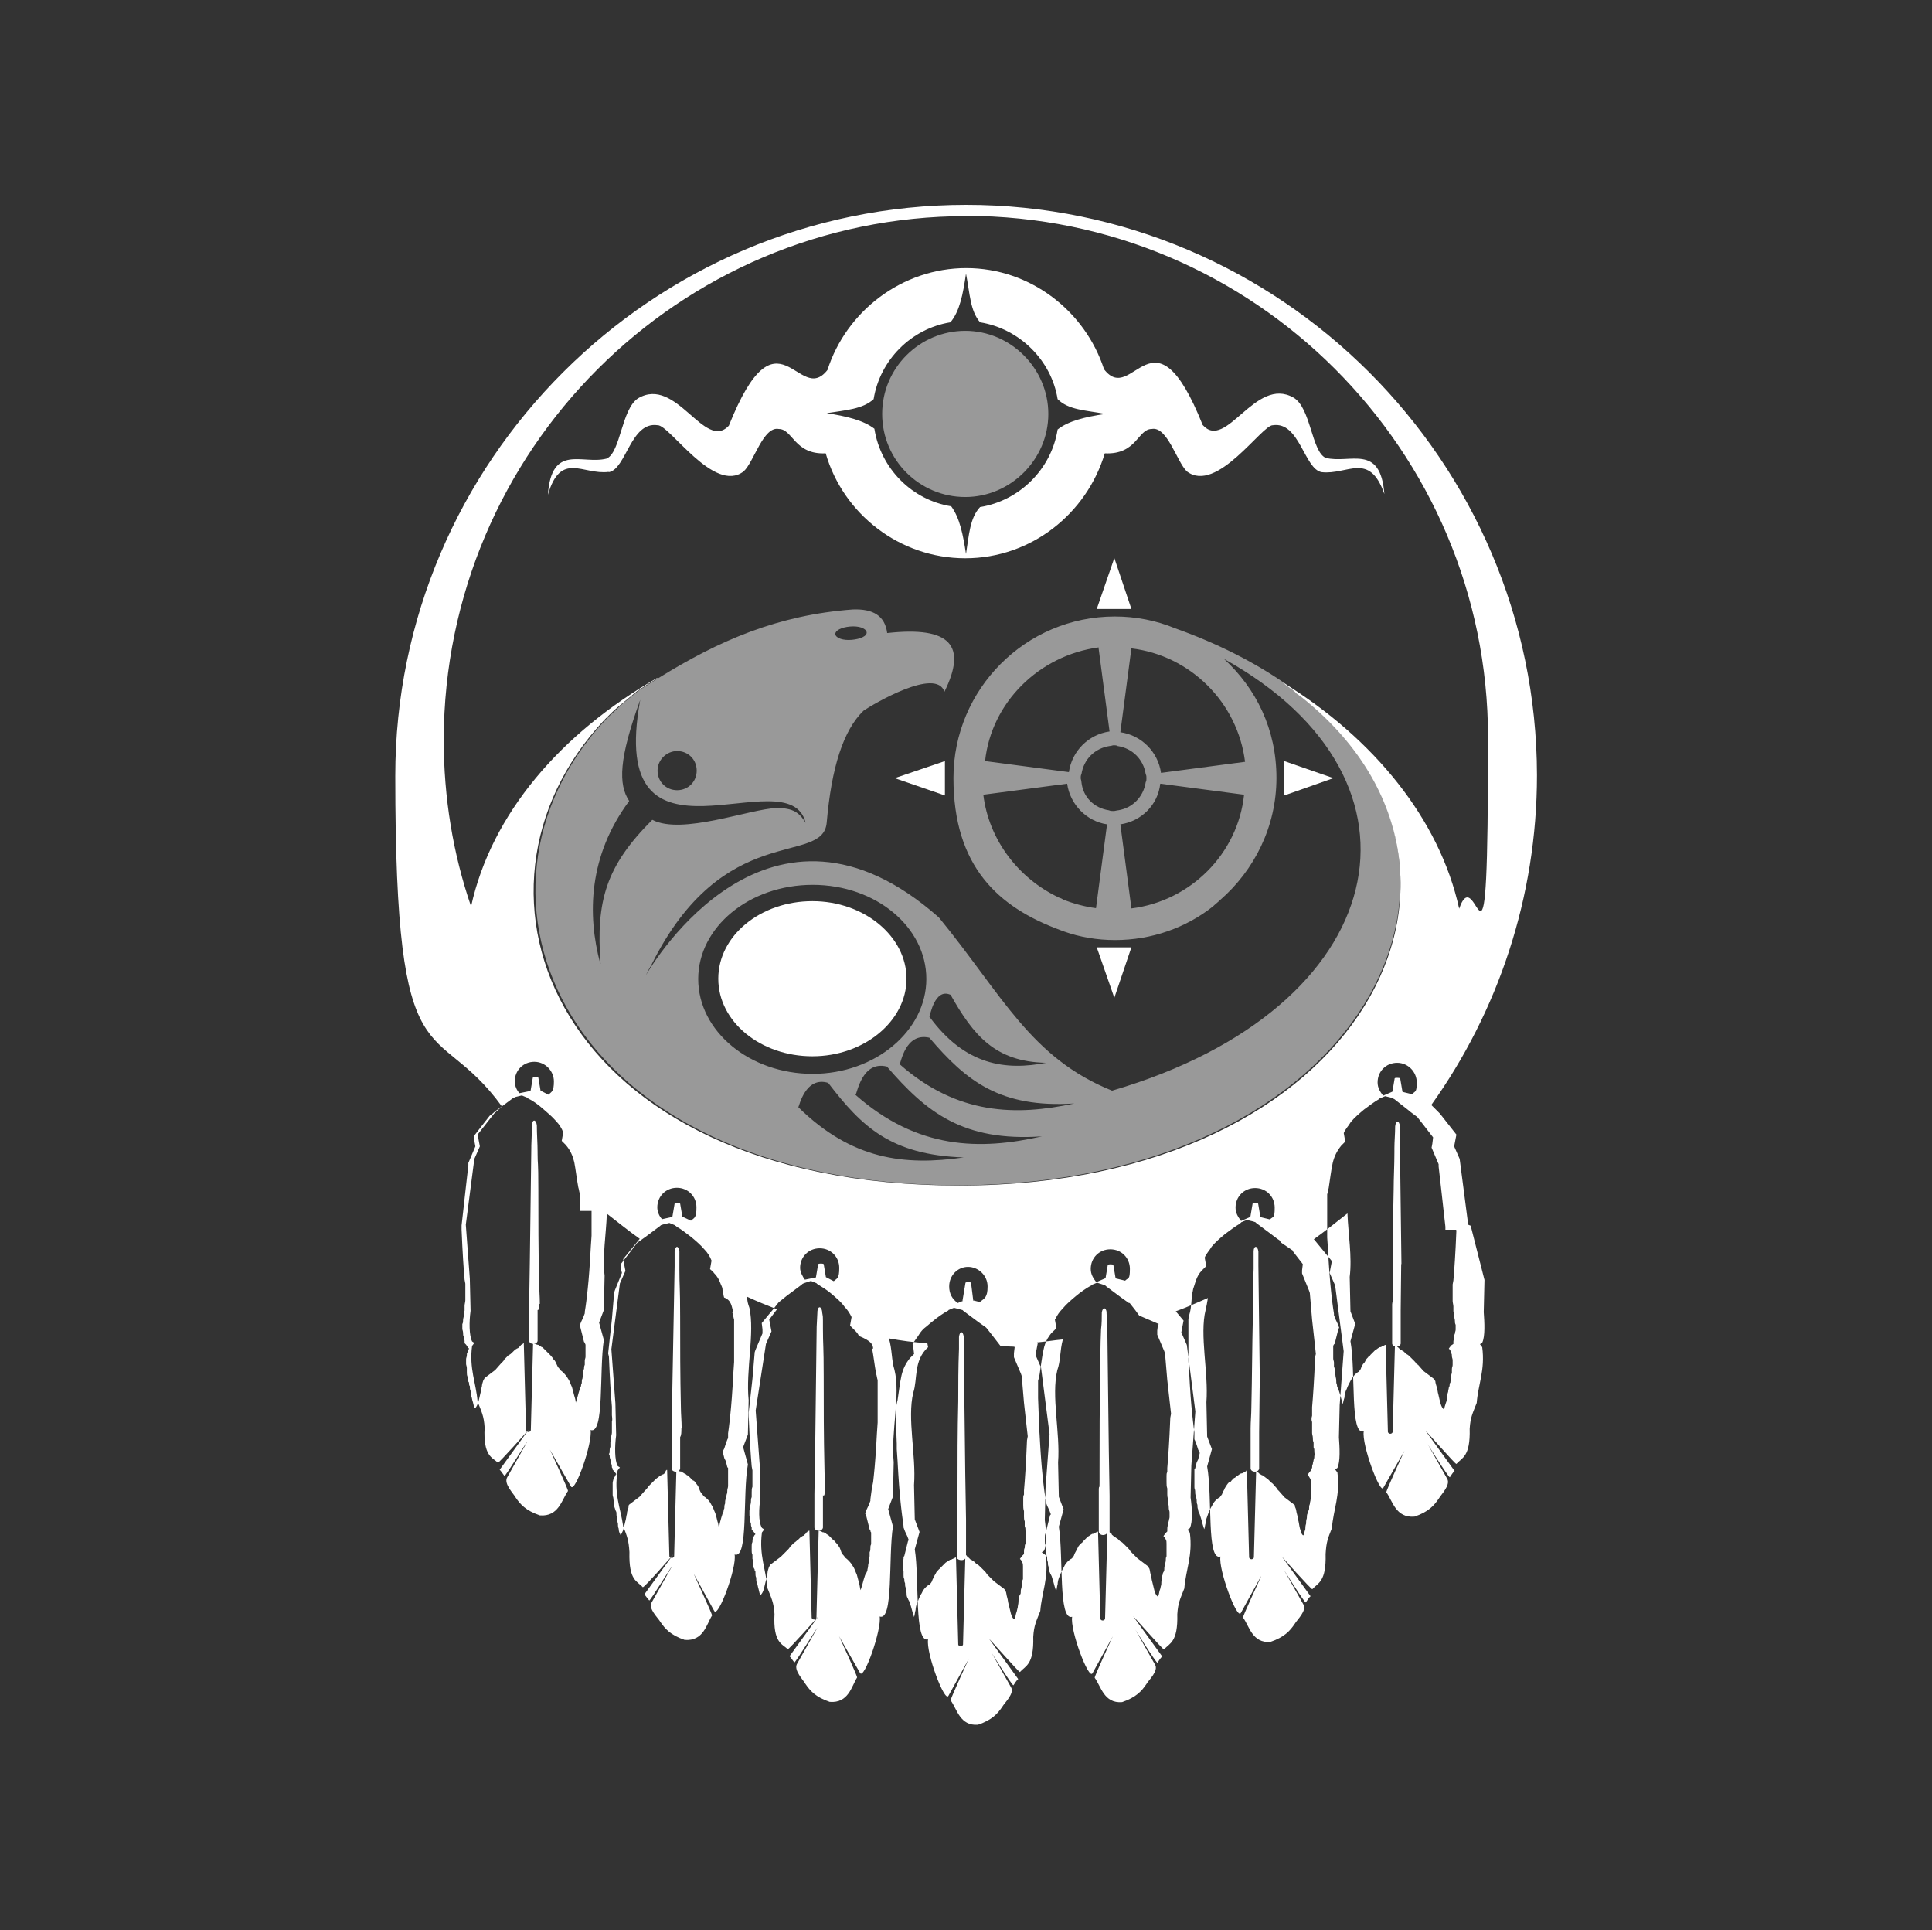
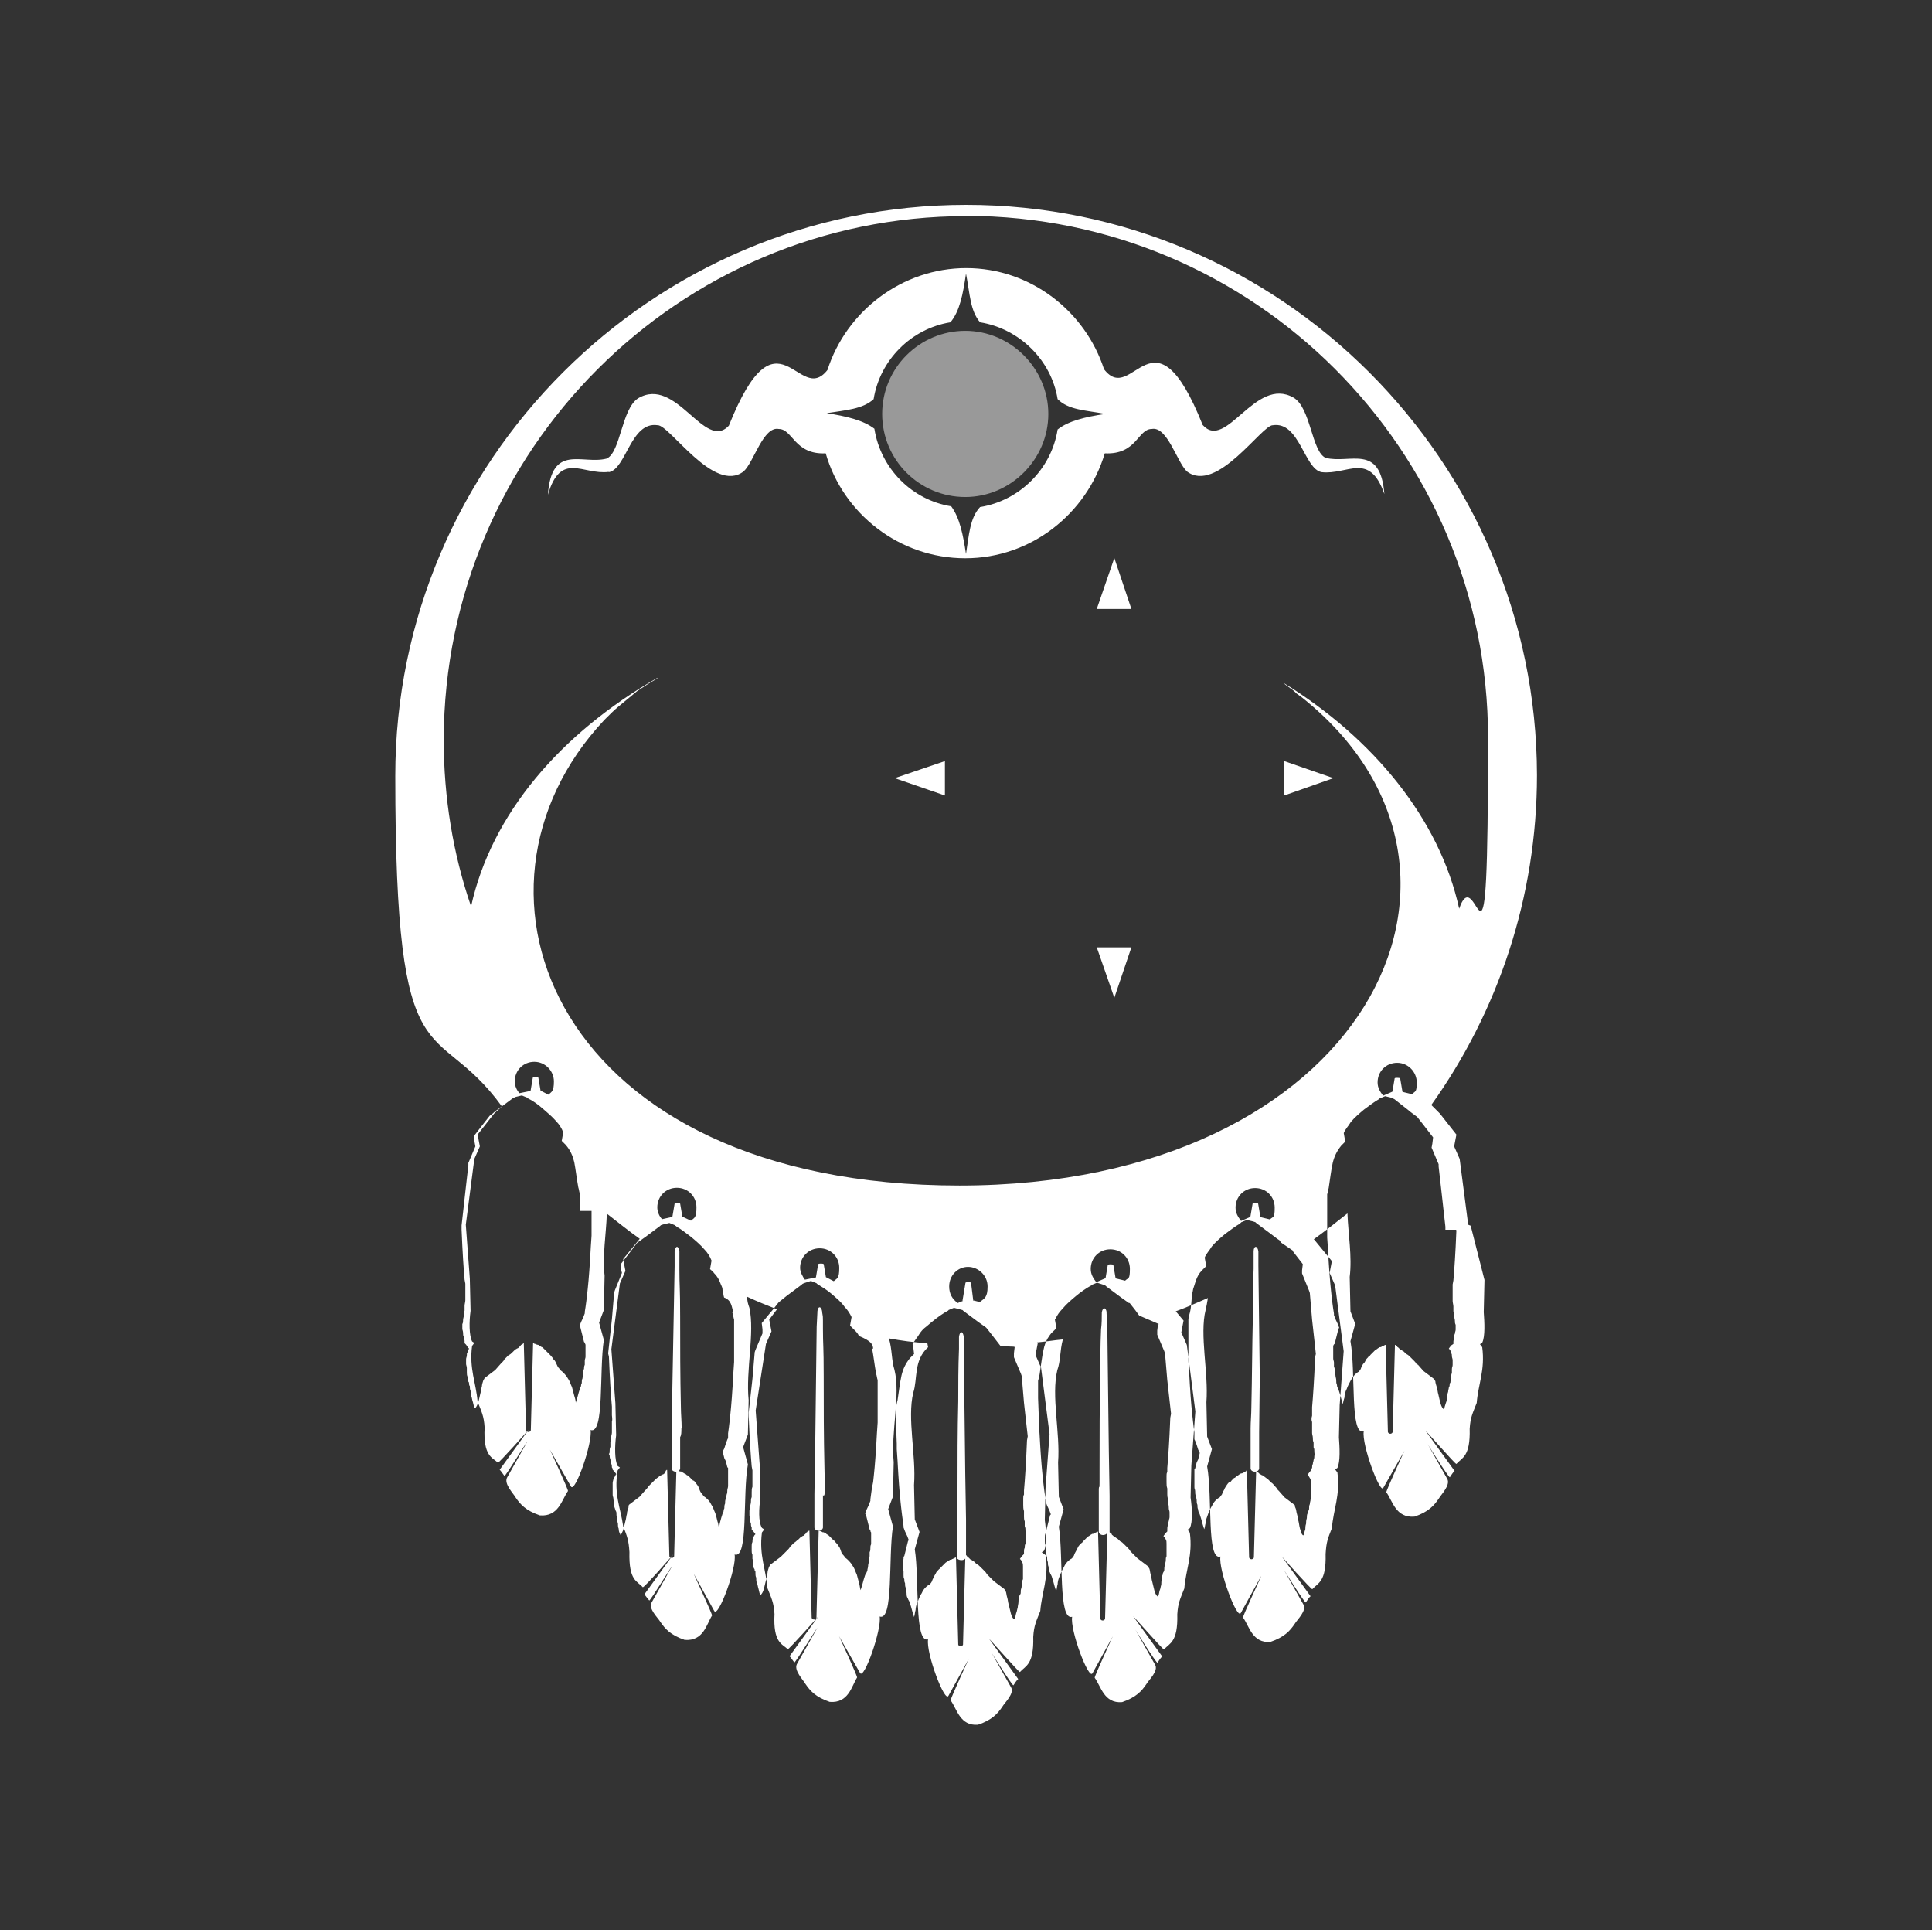
<svg xmlns="http://www.w3.org/2000/svg" id="Layer_1" version="1.1" viewBox="0 0 769.8 768.9">
  <rect x="0" y="0" width="769.8" height="768.9" fill="#333333" stroke="none" />
  <defs>
    <style>
      .st0 {
        isolation: isolate;
        opacity: .5;
      }

      .st1 {
        fill: #fff;
      }
    </style>
  </defs>
  <g class="st0">
    <path class="st1" d="M384.6,198c18.1,0,33.1-15,33.1-33.1s-15-33.1-33.1-33.1-33.1,14.7-33.1,33.1,14.9,33.1,33.1,33.1Z" />
-     <path class="st1" d="M518.5,277.3c-.6-.6-1.6-1.2-2.2-1.6-.9-.6-1.6-1.2-2.2-1.9-.9-.6-1.6-1.2-2.2-1.6-12.2-8.4-26.8-15.9-43.7-21.9-7.5-3.1-15.6-4.7-24-4.7-35.6,0-64.3,29-64.3,64.3s17.8,51.5,42.5,60.6c.6.3,1.2.3,1.6.6,6.2,2.2,13.1,3.4,20.3,3.4,14.7,0,28.4-5,39-13.4.9-.9,1.9-1.6,2.8-2.5,13.7-11.9,22.5-29.3,22.5-48.7s-8.1-35.6-20.9-47.4c87.4,48.4,67.4,139.2-44.6,172-32.5-13.1-43.7-38.1-69-69-67.4-59.6-113.9,18.1-116.8,23.1.3-.6.9-1.9,2.2-4.1,28.7-58.1,68.4-39.3,69.9-56.8,1.9-21.9,6.6-36.8,14.7-44.6,3.7-2.5,29-17.5,32.2-7.5,9.1-18.4,2.5-26.2-22.8-23.4-.9-6.9-5.6-9.7-13.7-9.4-29.7,2.2-53.1,12.2-77.7,27.5-2.5,1.6-5,3.1-7.5,4.7-3.7,3.1-5.9,4.7-7.5,6.2-1.9,1.9-3.4,3.1-5.6,5.3-64.3,68.4-19,185.7,141.1,185.7,161-.8,222.8-126.3,136-195.2h-.1ZM456.8,310c0,.6,0,1.2-.3,1.6-.9,5.9-5.3,10.3-10.9,11.2-.6,0-1.2.3-1.9.3s-1.2,0-1.9-.3c-5.9-.9-10.3-5.3-10.9-11.2,0-.6-.3-1.2-.3-1.6s0-1.2.3-1.6c.9-5.9,5.3-10.3,11.2-11.2.6,0,1.2-.3,1.6-.3.6,0,1.2,0,1.6.3,5.9.9,10.3,5.3,11.2,11.2.3.6.3.9.3,1.6ZM437.7,258l4.4,33.4c-8.4,1.2-15,7.8-16.2,16.2l-33.4-4.4c2.5-23.4,21.5-42.1,45.3-45.3h0ZM421.8,357.5c-15.9-7.5-27.8-22.8-30-40.9l33.4-4.4c1.2,8.4,7.8,15,15.9,16.2l-4.4,33.4c-4.7-.6-9.1-1.9-13.1-3.4-.3-.3-.9-.6-1.9-.9h0ZM450.8,361.8l-4.4-33.4c8.4-1.2,15-7.8,15.9-16.2l33.4,4.4c-2.5,23.7-21.5,42.4-44.9,45.3h0ZM496,303.5l-33.4,4.4c-1.2-8.4-7.8-15-16.2-16.2l4.4-33.4c23.4,2.8,42.4,21.5,45.3,45.3h0ZM338.7,249.6c3.4-.3,6.2.6,6.6,2.2.3,1.6-2.5,2.8-5.9,3.1s-6.2-.6-6.6-2.2c0-1.6,2.5-2.8,5.9-3.1ZM269.8,299.2c4.4,0,7.8,3.4,7.8,7.8s-3.4,7.8-7.8,7.8-7.8-3.4-7.8-7.8,3.7-7.8,7.8-7.8ZM239.2,384c-5.3-19.7-4.7-43.1,11.5-64.9-4.4-6.6-4.1-16.9,4.4-40.3-13.7,74.6,59.3,21.9,65.9,49-2.5-4.1-5-5.9-11.5-5.9-10.6.3-37.8,10.9-49.6,4.7-18.4,18.4-22.5,32.2-20.6,57.4h0ZM378.7,396.2c9.1,16.2,17.8,26.8,38.1,27.2-15.9,3.1-32.2,1.2-46.5-18.4.3-.3,2.1-11.5,8.4-8.7h0ZM278.2,390c0-20.6,20.3-37.5,45.6-37.5s45.3,16.9,45.3,37.5-20.3,37.8-45.3,37.8-45.6-16.9-45.6-37.8h0ZM318.1,441.1c.3-.3,2.8-12.5,11.9-9.7,13.4,17.5,25,28.7,54,29.7-23.7,3.4-44.6.9-65.9-20h0ZM340.9,436.1c.6-.3,2.5-13.7,12.5-11.2,15.6,18.1,30.3,30,61.8,27.8-24.7,5.6-49.6,5.3-74.3-16.5h0ZM358.4,424c.6-.3,2.2-12.8,11.9-10.6,14.7,17.2,28.1,28.1,57.8,26.2-23.1,5-46.6,4.7-69.6-15.6h0Z" />
  </g>
  <g>
    <path class="st1" d="M242.6,188.1c6.9-1.2,8.7-20.3,19.4-18.7,4.7-.3,22.5,27.5,34.3,18.4,4.1-3.7,7.8-18.1,14-16.9,5.6,0,6.2,10.3,18.7,9.7,6.9,24,29.3,41.8,55.6,41.8s48.4-17.8,55.6-41.8c12.8.6,13.1-9.7,18.7-9.7,6.2-1.2,10,13.1,14,16.9,11.9,9.1,30-18.7,34.3-18.4,10.6-1.6,12.5,17.5,19.4,18.7,10.3,1.2,19-8.4,25,8.7-1.6-20.3-13.7-11.9-23.4-14.4-5.6-2.5-5.9-20-12.8-24-15.3-8.7-26.8,21.5-36.2,10.9-19.7-49.3-27.8-7.2-39.3-22.2-7.5-23.1-29.3-40.3-54.9-40.3s-47.8,17.2-55.3,40.6c-11.5,14.7-19.7-26.8-39.3,22.2-9.7,10.3-20.9-20-36.2-10.9-6.6,4.4-6.9,21.5-12.5,24-9.7,2.5-21.9-6.2-23.4,14.4,5.2-17.5,13.9-7.8,24.2-9.1h0ZM348.1,159c2.5-15.6,15-28.1,30.6-30.6,3.7-4.4,5-11.2,6.2-19.4,1.6,8.1,1.6,14.7,5.6,19.4,15.6,2.5,28.4,15,30.9,30.6,4.4,4.4,11.2,4.4,19,5.9-8.1,1.2-14.7,2.8-19,6.2-2.5,15.9-15.3,28.4-30.9,30.9-4.1,4.4-4.4,11.2-5.6,18.7-1.2-7.8-2.5-14.4-5.9-19-15.6-2.5-28.1-15-30.6-30.9-4.4-3.4-11.2-5-19-6.2,7.5-1.2,14.4-1.6,18.7-5.6Z" />
    <polygon class="st1" points="511.7 303.2 511.7 316.9 531.3 310 511.7 303.2" />
    <polygon class="st1" points="437 242.6 450.8 242.6 444 222.3 437 242.6" />
    <polygon class="st1" points="376.5 316.9 376.5 303.2 356.5 310 376.5 316.9" />
    <polygon class="st1" points="444 397.5 450.8 377.4 437 377.4 444 397.5" />
-     <path class="st1" d="M323.7,359c-20.6,0-37.5,13.7-37.5,30.9s16.9,30.9,37.5,30.9,37.5-14,37.5-30.9-16.9-30.9-37.5-30.9h0Z" />
    <path class="st1" d="M328.8,593.8c0-3.1-.3-6.2-.3-9.1-.3-13.1-.3-24-.3-36.5s-.3-12.2-.3-18.7,0-4.4-.3-6.6v-.3c-.3-2.2-1.6-2.5-1.9-.3v.3l-.3,5.9-.6,49-.3,17.8v12.1h0v.6h0v.3h0v.3h0c.3,1.6,3.1,1.6,3.4,0h0v-12.9c.7.5.7-.7.7-2h0Z" />
    <path class="st1" d="M271.6,569.1c0-3.1-.3-5.9-.3-8.4-.3-13.1-.3-24-.3-36.2s-.3-11.9-.3-18.7v-7.2c-.3-2.5-1.6-2.5-1.9,0v5.9l-.9,48.4-.3,18.4v13h0v.8h0c.3,1.6,3.1,1.6,3.4,0h0v-2.4h0v-10.2c.5-.7.5-2,.5-3.5h0Z" />
    <path class="st1" d="M502,552.9l-.6-48.7v-5.6c-.3-2.5-1.9-2.5-1.9,0v6.9c-.3,6.9-.3,13.1-.3,19-.3,12.2-.3,23.1-.6,36.2,0,2.8-.3,5.6-.3,8.4v16h0c.3,1.6,3.1,1.6,3.4,0h0v-.8h0v-13.6l.2-17.8h0Z" />
-     <path class="st1" d="M215.1,519.5c0-3.1-.3-6.2-.3-9.1-.3-13.1-.3-24-.3-36.5s-.3-9.4-.3-14.4v-.6c0-3.4-.3-6.9-.3-10.6-.3-2.5-1.9-2.5-1.9,0l-.3,8.1v.6l-.6,46.2-.3,18.7v11.4h0v.3h0v.6h0c.3,1.6,3.1,1.6,3.4,0h0v-12.3c.7,0,.7-1.2.7-2.5h0Z" />
    <path class="st1" d="M585,487.9l-3.4-26.2-2.2-5,.9-4.7-6.6-8.4-3.4-3.4c26.5-37.1,42.1-82.7,42.1-131.4-.2-125.1-102.3-227.2-227.4-227.2s-227.5,102.1-227.5,227.5,15.6,94.6,42.5,131.7l-3.1,2.8-6.6,8.4.9,4.7-2.2,5-3.4,26.2,1.6,21.5.3,12.8c-.6,4.4-.6,9.7.6,12.2l.9.6-.9,1.2c-1.2,9.1,1.6,14.7,2.2,22.2,1.6,4.1,2.5,5.6,2.8,10.3-.6,11.5,3.1,11.9,5.3,14,.3.3,12.5-13.4,12.2-13.1l-11.5,15.9c.6.6,1.2,1.6,1.9,2.5.3.3,9.1-14,9.1-13.7l-8.1,14.4c-1.2,2.5,2.5,6.2,3.4,7.8,1.9,2.8,4.1,5.3,9.7,7.2,7.5.6,8.7-6.2,11.2-9.7.3-.3-7.5-17.2-7.2-16.5l8.4,14.7c1.6,2.8,8.7-17.5,7.8-22.5,5.6,1.9,3.4-23.7,5.3-35.9l-1.9-6.9,1.9-5,.3-13.7c-.9-7.8.6-16.5.9-24.7,4.4,3.4,8.7,6.9,13.1,10l-6.6,8.1.9,4.7-2.2,5-3.4,26.2,1.6,21.5.3,12.8c-.6,4.4-.6,10,.6,12.2l.9.6-.9,1.2c-1.6,9.4,1.2,15,2.2,22.2,1.6,4.1,2.2,5.6,2.5,10.3-.3,11.5,3.1,11.5,5.3,14,.3.6,12.5-13.4,12.2-13.1l-11.5,15.9c.3.6,1.2,1.6,1.9,2.5.3.3,9.1-14,9.1-13.7l-8.1,14.4c-1.6,2.5,2.5,6.2,3.4,7.8,1.9,2.8,4.1,5.3,9.7,7.2,7.5.6,8.7-6.2,10.9-9.7.3-.3-7.5-16.9-7.2-16.5l8.1,14.7c1.6,2.8,9.1-17.5,8.1-22.5,5.6,1.9,3.1-23.7,5.3-35.9l-1.9-6.9,1.9-5,.3-13.7c-1.2-11.9,2.5-26.8.3-36.8-.6-1.6-.9-2.8-.9-4.4,4.1,1.9,7.8,3.4,11.9,5l-3.1,4.1.9,4.7-2.2,5-4.1,26.5,1.6,21.5.3,13.1c-.6,4.4-.9,9.7.6,12.2l.9.6-.9,1.2c-1.2,9.1,1.6,14.7,2.2,22.2,1.6,4.1,2.5,5.6,2.8,10.3-.6,11.5,3.1,11.9,5.3,14,.3.3,12.5-13.4,12.2-13.1l-11.5,15.9c.6.6,1.2,1.6,1.9,2.5.3.3,9.1-14,9.1-13.7l-8.1,14.4c-1.2,2.5,2.5,6.2,3.4,7.8,1.9,2.8,4.1,5.3,9.7,7.2,7.5.6,8.7-6.2,10.9-9.7.3-.3-7.5-17.2-7.2-16.5l8.4,14.7c1.6,2.8,8.7-17.5,7.8-22.5,5.6,1.9,3.4-23.7,5.3-35.9l-1.9-6.9,1.9-5,.3-13.7c-1.2-11.9,2.8-26.8.3-36.8-1.2-3.7-.9-8.1-2.2-12.5,5,.9,10,1.6,15.3,1.9l.3,1.6c-5.9,5.3-4.1,12.8-5.9,18.1-2.5,10.3,1.2,25,.3,36.8l.3,13.7,1.9,5-1.9,6.9c1.9,11.9-.3,37.5,5.3,35.9-.9,5.3,6.6,25.3,8.1,22.5l8.1-14.7c.3-.6-7.5,16.2-7.2,16.5,2.5,3.4,3.7,10.3,10.9,9.7,5.6-1.9,7.8-4.4,9.7-7.2.9-1.6,5-5.3,3.4-7.8l-8.1-14.4c-.3-.3,8.7,14,9.1,13.7.6-.9,1.2-1.9,1.9-2.5l-11.5-15.9c-.3-.6,11.9,13.4,12.2,13.1,2.2-2.5,5.6-2.8,5.3-14,.3-4.7,1.2-6.2,2.8-10.3.6-7.5,3.4-13.1,2.2-22.2l-1.6-1.2.9-.6c1.2-2.5.9-8.1.3-12.2l.3-12.8,1.6-21.5-3.4-26.5-2.2-5,.9-4.7-.3-.3c3.4-.3,6.9-.9,10.3-1.2-1.2,4.4-.9,8.7-2.2,12.2-2.5,10.3,1.2,25,.3,36.8l.3,13.7,1.9,5-1.9,6.9c1.9,11.9-.3,37.5,5.3,35.9-.9,5.3,6.6,25.3,8.1,22.5l8.1-14.7c.3-.6-7.5,16.2-7.2,16.5,2.5,3.4,3.7,10.3,10.9,9.7,5.6-1.9,7.8-4.4,9.7-7.2.9-1.6,5-5.3,3.4-7.8l-8.1-14.4c-.3-.3,8.7,14,9.1,13.7.6-.9,1.2-1.9,1.9-2.5l-11.5-15.9c-.3-.6,11.9,13.4,12.2,13.1,2.2-2.5,5.6-2.8,5.3-14,.3-4.7,1.2-6.2,2.8-10.3.6-7.5,3.4-13.1,2.2-22.2l-.9-1.2.9-.6c1.2-2.5.9-8.1.3-12.2l.3-12.8,1.6-21.5-3.4-26.5-2.2-5,.9-4.7-3.1-3.7c4.4-1.6,8.4-3.4,12.8-5.3-.3,1.9-.6,3.4-.9,4.7-2.5,10,1.2,25,.3,36.8l.3,13.7,1.9,5-1.9,6.9c2.2,12.2-.3,37.8,5.3,35.9-.9,5,6.6,25.3,8.1,22.5l8.1-14.7c.3-.3-7.5,16.2-7.2,16.5,2.5,3.4,3.7,10.3,10.9,9.7,5.6-1.9,7.8-4.4,9.7-7.2.9-1.6,5-5.3,3.4-7.8l-8.1-14.4c-.3-.3,8.7,14,9.1,13.7.6-.9,1.2-1.9,1.9-2.5l-11.5-15.9c-.6-.6,11.9,13.4,12.2,13.1,2.2-2.5,5.6-2.8,5.3-14,.3-5,.9-6.2,2.5-10.3.6-7.5,3.4-13.1,2.2-22.2l-.9-1.2.9-.6c1.2-2.5.9-8.1.6-12.2l.3-12.8,1.6-21.5-3.4-26.2-2.2-5,.9-4.7-6.9-8.4-.3-.3c4.7-3.4,9.1-6.9,13.4-10.3.3,8.1,1.9,17.2.9,25.3l.3,13.7,1.9,5-1.9,6.9c2.2,12.2-.3,37.8,5.3,35.9-.9,5.3,6.6,25.3,7.8,22.5l8.4-14.7c.3-.6-7.5,16.2-7.2,16.5,2.5,3.4,3.7,10.3,11.2,9.7,5.6-1.9,7.8-4.4,9.7-7.2.9-1.6,4.7-5.3,3.4-7.8l-8.1-14.4c-.3-.3,8.7,14,9.1,13.7.6-.9,1.2-1.9,1.9-2.5l-11.5-15.9c-.3-.6,11.9,13.4,12.2,13.1,2.2-2.5,5.6-2.8,5.3-14,.3-4.7,1.2-6.2,2.8-10.3.6-7.5,3.4-13.1,2.2-22.2l-.9-1.2.9-.6c1.2-2.5.9-8.1.6-12.2l.3-12.8-5.5-21.6h0ZM558.8,434.9l-.9-5.3c-.3-.3-2.2-.3-2.2,0-.3,1.9-.6,3.7-.9,5.3l-3.7,1.6c-1.2-1.6-2.2-3.1-2.2-5.3,0-4.4,3.4-7.8,7.8-7.8s7.8,3.7,7.8,7.8-.6,3.4-1.9,4.7l-3.7-.9h0ZM502.2,484.8l-.9-5.3c-.3-.3-1.9-.3-2.2,0-.3,1.9-.6,3.4-.9,5.3l-3.7,1.6c-1.2-1.6-2.2-3.1-2.2-5.3,0-4.4,3.4-7.8,7.8-7.8s7.8,3.4,7.8,7.8-.6,3.4-1.9,4.7l-3.7-.9h0ZM444.5,509.2l-.9-5.3c-.3-.3-1.9-.3-2.2,0-.3,1.9-.6,3.7-.9,5.3l-3.7,1.6c-1.2-1.6-2.2-3.1-2.2-5.3,0-4.4,3.4-7.8,7.8-7.8s7.8,3.4,7.8,7.8-.6,3.4-1.9,4.7l-3.7-.9h0ZM387.8,518.2c-.3-2.5-.6-4.7-.9-7.2-.3-.3-1.9-.3-2.2,0l-1.2,7.2h.3l-2.2.9c-2.2-1.6-3.4-3.7-3.4-6.6,0-4.4,3.4-7.8,7.5-7.8s7.8,3.4,7.8,7.8-1.2,4.7-3.1,6.2l-2.4-.6h0ZM329.1,508.9c-.3-1.9-.6-3.4-.9-5.3-.3-.3-1.9-.3-2.2,0l-.9,5.3-4.4.9c-.9-1.2-1.9-3.1-1.9-4.7,0-4.4,3.4-7.8,7.8-7.8s7.8,3.4,7.8,7.8-.9,4.1-2.2,5.3l-3.1-1.6h0ZM271.9,484.8c-.3-1.9-.6-3.7-.9-5.3-.3-.3-1.9-.3-2.2,0l-.9,5.3-4.1.9c-1.2-1.2-1.9-3.1-1.9-4.7,0-4.4,3.4-7.8,7.8-7.8s7.8,3.4,7.8,7.8-.9,4.1-2.2,5.3l-3.4-1.6h0ZM215.4,434.6c-.3-1.9-.6-3.4-.9-5.3-.3-.3-1.9-.3-2.2,0l-.9,5.3-4.4.9c-1.2-1.2-1.9-3.1-1.9-4.7,0-4.4,3.4-7.8,7.8-7.8s7.8,3.7,7.8,7.8-.9,4.1-2.2,5.3l-3.1-1.6h0ZM385,86h0c114.6,0,207.9,93.3,207.9,207.9s-4.1,46.8-11.5,68.1c-7.8-35.6-34-67.7-69.9-89.9.2.2.4.4.6.6.9.6,1.6,1.2,2.2,1.6.9.6,1.6,1.2,2.2,1.9.9.6,1.6,1.2,2.2,1.6,86.8,69,25,194.5-136.4,194.5s-205.5-117.4-141.5-185.5c2.5-2.5,3.7-3.7,5.6-5.3s4.1-3.4,7.5-6.2c2.5-1.6,5-3.4,7.5-4.7.3-.3.6-.3.6-.6-38.7,22.2-66.2,54.3-74.3,91.1-7.2-20.9-10.9-43.4-10.9-66.5.3-115.2,93.6-208.5,208.2-208.5ZM235.7,482.3v10l-.3,4.4-.3,5.3-.3,4.4-.3,3.7-.3,3.1-.3,2.8-.3,2.5-.3,2.2-.3,1.9v.6l-.6,1.6-.9,1.9-.6,1.6.3.3.3,1.2.3,1.2.3,1.2.3,1.2.3,1.2.3.3c0,.3.3.6.3.9v4.7c0,.6-.3.9-.3,1.6v1.6c-.3.6-.3,1.2-.3,1.6-.3.6-.3,1.2-.3,1.9s-.3,1.2-.3,1.9c-.3.6-.3,1.2-.3,1.9-.3.6-.3.9-.3,1.2l-.3.6-.6,1.9-.6,2.2-.6,1.9c0-.9-.3-1.9-.6-2.8-.3-1.2-.6-2.2-.9-3.4-.6-1.2-.9-2.5-1.6-3.4-.9-1.6-2.2-2.8-3.1-3.4-.3-.6-.6-.9-.9-1.2-.3-.6-.6-1.2-.9-1.9s-.6-.9-.9-1.2c-.3-.6-.6-.9-1.2-1.6l-.3-.3c-.3-.3-.3-.6-.6-.6-.3-.3-.6-.6-.9-.9s-.6-.6-.9-.9-.6-.6-.9-.6c-.3-.3-.6-.3-.9-.6-.3-.3-.6-.3-.9-.3-.2-.2-.4-.3-.6-.3-.2,0-.4,0-.6-.3h-.3c-.3,11.5-.6,23.1-.9,34.7-.3.9-1.6.9-1.9,0l-.9-34.7h-.3v.3h-.3l-.3.3c-.3,0-.3.3-.3.3-.3,0-.3.3-.3.3l-.3.3-.3.3c-.2.2-.4.3-.6.3-.3.3-.6.3-.9.6-.3.3-.6.6-.9.9-.6.6-.9.9-1.6,1.2-.6.6-.9.9-1.6,1.6-.3.6-.6.9-.9,1.2l-.6.6-2.2,2.5-4.1,3.1c-.3.3-.3.6-.6.9-.3.9-.6,1.9-.6,2.5-.3.9-.3,1.9-.6,2.8-.3,1.2-.6,2.8-.9,3.7s-.6,1.6-1.2,2.2c0-.3-.3-.3-.3-.3-.3-.6-.3-1.2-.6-2.2-.3-.6-.3-1.6-.6-2.2s-.3-1.6-.3-2.2c-.3-.6-.3-1.2-.3-1.9-.3-.3-.3-.6-.3-.9s0-.6-.3-.9c0-.6-.3-1.2-.3-1.9-.3-.6-.3-1.2-.3-1.9v-1.6c0-.6-.3-1.2-.3-1.6v-1.9c0-.6.3-.9.3-1.6s0-.9.3-1.2c.3-.6.3-.9.6-1.6h-.3c0-.1-.9-1.4-.9-1.4l-.6-.6v-.9c0-.6-.3-.9-.3-1.6-.3-.6-.3-.9-.3-1.6s-.3-1.2-.3-1.6v-1.9c.3-.6.3-.9.3-1.6s.3-1.2.3-1.9,0-1.2.3-1.9v-1.9c0-.6.3-1.6.3-2.2v-6.6l-.3-1.6-.3-3.7-.3-4.4-.3-5.3-.3-6.6v-1.6l.6-5.3.9-8.1,1.2-10.6v-.9l2.8-6.6-.3-1.6-.3-2.5,4.1-5.3,2.2-2.8,1.2-.9,1.1-1,.9-.6,5.9-4.4.6-.3.6-.3,2.5-.6,2.2.9h0l.3.3c1.9.9,4.1,2.5,5.9,4.1s3.7,3.1,5.3,5c1.2,1.2,2.2,2.8,2.8,4.4l-.6,3.4c.6.6.9.9,1.6,1.6,1.9,2.2,2.8,4.4,3.4,6.9.6,3.1.9,6.2,1.6,10,.3.9.3,1.6.6,2.5v6.9h5v-.2h-.6ZM291.9,523.2c.3.9.3,1.6.6,2.5v16.9l-.3,4.4-.3,5.3-.3,4.4-.3,3.7-.3,3.1-.3,2.8-.3,2.5-.3,2.2v1.9l-.3.6-.6,1.6-.6,1.9-.6,1.2v.3l.3,1.2.3,1.2.6,1.2.3,1.2.3,1.2.3.3v7.2c0,.6-.3,1.2-.3,1.6,0,.6,0,1.2-.3,1.9,0,.6-.3,1.2-.3,1.6-.3.6-.3,1.2-.3,1.9-.3.6-.3,1.2-.3,1.9-.3.6-.3.9-.3,1.2l-.3.6-.6,1.9-.6,2.2-.3,1.9c-.3-.9-.3-1.9-.6-2.5-.3-1.2-.6-2.5-.9-3.4-.6-1.2-.9-2.5-1.6-3.4-.9-1.9-2.2-2.8-3.1-3.4-.3-.6-.6-.9-.9-1.2-.6-.9-.6-1.2-.9-1.9s-.3-.9-.6-1.2c-.3-.3-.6-.9-1.2-1.6-.2-.2-.4-.3-.6-.3-.3-.3-.3-.6-.6-.6-.3-.3-.6-.6-.9-.9s-.6-.6-.9-.6c-.3-.3-.6-.6-.9-.6-.3-.3-.6-.3-.9-.6-.3-.3-.6-.3-.9-.3s-.6-.3-.6-.3c-.3,0-.3-.3-.6-.3l-.3-.3c-.3,11.5-.6,23.1-.9,34.7-.3.9-1.6.9-1.9,0l-.9-34.7h0v.3h-.3c0,.2,0,.3-.3.3v.6c-.3,0-.3.3-.3.3l-.3.3c-.2.2-.4.3-.6.3-.2.2-.4.3-.6.3-.3.3-.6.3-.9.6-.3.3-.9.6-1.2.9-.6.6-.9.9-1.2,1.2-.6.6-.9.9-1.6,1.6-.3.3-.6.9-.9,1.2l-.6.6-2.2,2.5-4.1,3.1c-.3.3-.3.6-.3,1.2-.3.9-.6,1.6-.6,2.5-.3.9-.3,1.9-.6,2.8-.3,1.2-.6,2.5-.9,3.7-.3.6-.6,1.2-.9,1.9-.3,0-.3-.3-.3-.3-.3-.6-.6-1.2-.6-2.2-.3-.6-.3-1.6-.3-2.2-.3-.6-.3-1.2-.3-2.2-.3-.6-.3-1.2-.3-1.9s-.3-.6-.3-.9-.3-.6-.3-.9c-.3-.6-.3-1.2-.3-1.9s-.3-1.2-.3-1.9-.3-.9-.3-1.6v-4.7c0-.6.3-1.2.3-1.6.3-.6.6-.9.9-1.6,0-.3.3-.3.3-.3l-.9-1.2-.6-.6c0-.3,0-.6-.3-.9,0-.6,0-.9-.3-1.6,0-.6-.3-.9-.3-1.6-.3-.6-.3-1.2-.3-1.6s-.3-.3-.3-.6c.3-.3.3-.6.3-1.2s0-.9.3-1.6v-1.9c.3-.6.3-1.2.3-1.9s.3-1.2.3-1.9v-4.4c.3-.9,0-1.9,0-2.5v-3.4l-.3-3.7-.3-4.4-.3-5.3-.3-6.6-.3-1.2.6-5.6.9-8.1.9-10.6.3-.9,2.8-6.9-.3-1.2v-2.5l4.1-5.3,1.2-1.6.9-1.2.3-.3,3.1-2.2,5.9-4.4.3-.3.9-.3,2.5-.6,2.2.9.3.3c.2,0,.3,0,.3.3,1.9.9,3.7,2.5,5.9,4.1,1.9,1.6,3.7,3.1,5.3,5,1.2,1.2,2.2,2.8,2.8,4.4l-.6,3.4c.6.6,1.2.9,1.6,1.6,1.6,1.6,2.2,3.1,2.8,4.7.3.6.6,1.2.6,2.2.3.9.3,1.9.6,2.8,3,1.1,3,3.6,3.7,6.1h-.5ZM347.5,537.3c.6,3.1.9,6.2,1.6,10,.3.9.3,1.6.6,2.5v16.9l-.3,4.4-.3,5.3-.3,4.4-.3,3.7-.3,3.1-.3,2.8-.5,2.5-.3,2.2-.3,2.2v.6l-.6,1.6-.9,1.9-.6,1.6.3.3.3,1.2.3,1.2.3,1.2.3,1.2.3,1.2.3.3c0,.3,0,.6.3.9v4.7c-.3.6-.3.9-.3,1.6s0,.9-.3,1.6v1.6c-.3.6-.3,1.2-.3,1.9s-.3,1.2-.3,1.9-.3,1.2-.3,1.9c-.3.6-.3.9-.6,1.2l-.3.6-.6,1.9-.6,2.2-.6,1.9c-.3-.9-.3-1.9-.6-2.8-.3-1.2-.6-2.2-.9-3.4-.6-1.2-.9-2.5-1.6-3.4-.9-1.6-2.2-2.8-3.1-3.4-.3-.6-.6-.9-.9-1.2-.6-.6-.6-1.2-.9-1.9s-.3-.9-.6-1.2c-.3-.6-.6-.9-1.2-1.6l-.3-.3c-.3-.3-.3-.6-.6-.6-.3-.3-.6-.6-.9-.9s-.6-.6-.9-.9-.6-.6-.9-.6c-.3-.3-.6-.6-.9-.6-.3-.3-.6-.3-.9-.3-.3-.3-.6-.3-.6-.3-.2-.2-.4-.3-.6-.3h-.3c-.3,11.5-.6,23.1-.9,34.7-.3.9-1.6.9-1.9,0l-.9-34.7h-.3c0,.3-.3.3-.3.3-.3,0-.3.3-.3.3-.2,0-.3,0-.3.3-.3,0-.3.3-.3.3l-.3.3c-.3,0-.3.3-.3.3-.2.2-.4.3-.6.3-.3.3-.6.3-.9.6-.3.3-.6.6-.9.9-.6.3-.9.9-1.6,1.2-.6.6-.9.9-1.6,1.6-.3.6-.6.9-.9,1.2l-.6.6-2.2,2.2-4.1,3.1c-.3.3-.3.6-.6.9-.3.9-.6,1.9-.6,2.5-.3.9-.3,1.9-.6,2.8-.3,1.2-.6,2.5-.9,3.7-.3.9-.6,1.6-1.2,2.2l-.3-.3c-.3-.6-.3-1.2-.6-2.2-.3-.9-.3-1.6-.6-2.2s-.3-1.6-.3-2.2c-.3-.6-.3-1.2-.3-1.9s0-.6-.3-.9c0-.3,0-.6-.3-.9-.3-.6-.3-1.2-.3-1.9s0-1.2-.3-1.9v-1.6c-.3-.6-.3-1.2-.3-1.6v-1.9c0-.6,0-.9.3-1.6,0-.6,0-1.2.3-1.6.3-.6.3-.9.6-1.2s.3-.3.3-.3l-.9-1.2-.6-.6v-.9c-.3-.6-.3-.9-.3-1.6-.3-.6-.3-.9-.3-1.6s-.3-1.2-.3-1.6v-1.9c.3-.6.3-1.2.3-1.6,0-.6.3-1.2.3-1.9s0-1.2.3-1.9v-1.9c0-.6,0-1.6.3-2.2v-6.5l-.3-1.6-.3-3.7-.3-4.4-.3-5.3-.3-6.6v-1.5l.6-5.3.9-8.1.9-10.6.3-.9,2.8-6.6v-1.6l-.3-2.5,2.8-3.4,1.6-1.9,2.2-2.8.3-.3,3.1-2.5,5.9-4.4.3-.3.6-.3,2.8-.9,2.2.9h0l.3.3c1.9,1.2,4.1,2.5,5.9,4.1s3.7,3.1,5,5c1.2,1.2,2.2,2.8,2.8,4.1h0l-.6,3.4c.6.6.9.9,1.6,1.6.9.9,1.6,1.6,1.9,2.5,5.1,2.1,5.5,3.4,5.7,5l-.6.2ZM404.3,536.6l-.3,2.5v1.6l2.8,6.6.3.9.9,10.6.9,8.1.6,5.3-.3,1.6-.3,6.6-.3,5.3-.3,4.4-.3,3.7v1.6c-.3.6-.3.9-.3,1.6v2.5c0,.9,0,1.6.3,2.5v2.2c0,.6,0,1.2.3,1.9v1.9c.3.6.3,1.2.3,1.9s.3.9.3,1.6v1.9c0,.6-.3.9-.3,1.6-.3.6-.3.9-.3,1.6-.3.6-.3.9-.3,1.6v.9l-.7.7-.9,1.2c0,.3.3.3.3.3.3.6.6.9.6,1.2.3.3.3.9.3,1.6v5c-.3.6-.3.9-.3,1.6s-.3,1.2-.3,1.9c-.3.6-.3,1.2-.3,1.9s-.3.6-.3.9c-.3.3-.3.6-.3.9-.3.6-.3,1.2-.3,1.9s-.3,1.6-.3,2.2c-.3.9-.3,1.6-.6,2.2-.3.9-.3,1.9-.6,2.2l-.3.3c-.6-.6-.9-1.2-1.2-2.2-.3-1.2-.6-2.5-.9-3.7-.3-.9-.3-1.9-.6-2.8-.3-.9-.3-1.9-.6-2.5-.3-.3-.3-.6-.6-.9l-4.1-3.1-2.2-2.2-.6-.6c-.3-.6-.6-.9-.9-1.2-.6-.6-.9-.9-1.6-1.6-.6-.6-.9-.9-1.6-1.2-.3-.3-.6-.6-.9-.9s-.6-.3-.9-.6c-.2-.2-.4-.3-.6-.3l-.3-.3-.3-.3-.3-.3c0-.3-.3-.3-.3-.3-.3,0-.3-.3-.3-.3l-.3-.3h0v-.3h0v-.3h0v-.3h0v-13.2l-.3-17.8-.6-50.3v-4.7c-.3-2.5-1.6-2.5-1.9,0v4.7c-.3,7.5-.3,14.4-.3,20.9-.3,12.2-.3,23.1-.3,36.2s0,5.6-.3,8.7v17.2h0v.3c.6,1.2,2.8,1.2,3.4.3h0l-.9,34.3c-.3.9-1.6.9-1.9,0-.3-11.5-.6-23.1-.9-34.7h-.3c-.2.2-.4.3-.6.3-.3.3-.6.3-.6.3-.3.3-.6.3-.9.3-.3.3-.6.3-.9.6-.3.3-.6.3-.9.6-.3.3-.6.6-.9.9s-.6.6-.9.9-.3.6-.6.6l-.3.3c-.6.6-.9.9-1.2,1.6-.3.6-.6.9-.6,1.2-.3.6-.6.9-.9,1.9-.3.6-.6.9-.9,1.2-1.2.6-2.5,1.9-3.1,3.4-.6.9-1.2,2.2-1.6,3.4-.6,1.2-.9,2.5-.9,3.4-.3.9-.3,1.9-.6,2.8l-.6-1.9-.6-2.2-.6-1.9-.3-.6c-.3-.3-.3-.9-.6-1.2-.3-.6-.3-1.2-.3-1.9-.3-.6-.3-1.2-.3-1.9-.3-.6-.3-1.2-.3-1.9-.3-.6-.3-.9-.3-1.6-.3-.6-.3-.9-.3-1.6v-1.6c-.3-.6-.3-.9-.3-1.6v-1.6c0-.6,0-.9.3-1.6v-.9l.3-.3.3-1.2.3-1.2.3-1.2.3-1.2.3-1.2.3-.3-.6-1.6-.9-1.9-.6-1.6v-.6l-.3-2.2-.3-2.2-.3-2.5-.3-2.8-.3-3.1-.3-3.7-.3-4.4-.3-5.3-.3-4.4v-2.2l-.3-7.8v-6.9c.3-.9.3-1.6.6-2.5.6-3.7.9-6.9,1.6-10,.6-2.5,1.6-4.7,3.4-6.9.6-.6.9-.9,1.6-1.6l-.3-2.5-.3-1.2c.6-1.6,1.9-2.8,2.8-4.4.6-.9,1.2-1.6,1.9-2.2,1.2-.9,2.2-1.9,3.4-2.8,1.9-1.6,4.1-3.1,5.9-4.1,0,0,.3,0,.3-.3l2.2-.9,3.4.9.3.3,5.9,4.4,3.1,2.2.3.3,2.2,2.8,3.4,4.4,5.7.2h-.6ZM461.4,527.6l-.3,2.5v1.6l2.8,6.6.3.9.9,10.6.9,8.1.6,5.3-.3,1.6-.3,6.6-.3,5.3-.3,4.4-.3,3.7v1.6c-.3.6-.3.9-.3,1.6v2.5c0,.9,0,1.6.3,2.5v2.2c0,.6,0,1.2.3,1.9v1.9c.3.6.3,1.2.3,1.9s.3.9.3,1.6v1.9c0,.6-.3.9-.3,1.6-.3.6-.3.9-.3,1.6-.3.6-.3.9-.3,1.6v.9l-.6.6-.9,1.2c0,.3.3.3.3.3.3.6.6.9.6,1.2.3.3.3.9.3,1.6v5c-.3.6-.3.9-.3,1.6s-.3,1.2-.3,1.9c-.3.6-.3,1.2-.3,1.9s-.3.6-.3.9c-.3.3-.3.6-.3.9-.3.6-.3,1.2-.3,1.9-.3.6-.3,1.6-.3,2.2-.3.9-.3,1.6-.6,2.2-.3.9-.3,1.9-.6,2.2l-.3.3c-.6-.6-.9-1.2-1.2-2.2-.3-1.2-.6-2.5-.9-3.7-.3-.9-.3-1.9-.6-2.8-.3-.9-.3-1.9-.6-2.5-.3-.3-.3-.6-.6-.9l-4.1-3.1-2.2-2.2-.6-.6c-.3-.6-.6-.9-.9-1.2l-1.6-1.6c-.6-.6-.9-.9-1.6-1.2l-.9-.9c-.3-.3-.6-.3-.9-.6-.2-.2-.4-.3-.6-.3l-.3-.3-.3-.3c-.3,0-.3-.3-.3-.3,0-.3-.3-.3-.3-.3-.3,0-.3-.3-.3-.3l-.3-.3h0v-.3h0v-.3h0v-.3h0v-13.6l-.3-17.8-.6-49-.3-5.9v-.6c-.3-1.9-1.6-1.9-1.9.3h0c0,2.2,0,4.4-.3,6.6-.3,6.9-.3,12.8-.3,18.7-.3,12.2-.3,23.1-.3,36.2s0,5.6-.3,8.7v17.2h0c.3,1.6,2.8,1.6,3.4.3l-.9,34.3c-.3.9-1.6.9-1.9,0-.3-11.5-.6-23.1-.9-34.7h-.3c-.2.2-.4.3-.6.3-.3.3-.6.3-.6.3-.3.3-.6.3-.9.3-.3.3-.6.3-.9.6-.3.3-.6.3-.9.6-.3.3-.6.6-.9.9s-.6.6-.9.9-.3.6-.6.6l-.3.3c-.6.6-.9.9-1.2,1.6s-.6.9-.6,1.2c-.3.6-.6.9-.9,1.9-.3.6-.6.9-.9,1.2-1.2.6-2.5,1.9-3.1,3.4-.6.9-1.2,2.2-1.6,3.4-.6,1.2-.9,2.5-.9,3.4-.3.9-.3,1.9-.6,2.8l-.6-1.9-.6-2.2-.6-1.9-.3-.6c-.3-.3-.3-.9-.6-1.2-.3-.6-.3-1.2-.3-1.9-.3-.6-.3-1.2-.3-1.9-.3-.6-.3-1.2-.3-1.9-.3-.6-.3-.9-.3-1.6-.3-.6-.3-.9-.3-1.6v-1.6c-.3-.6-.3-.9-.3-1.6v-1.6c0-.6,0-.9.3-1.6v-.9l.3-.3.3-1.2.3-1.2.3-1.2.3-1.2.3-1.2.3-.3-.6-1.6-.9-1.9-.6-1.6v-.6l-.3-2.2-.3-2.2-.3-2.5-.3-2.8-.3-3.1-.3-3.7-.3-4.4-.3-5.3-.3-4.4v-2.2l-.3-7.8v-6.9c.3-.9.3-1.6.6-2.5.6-3.7.9-6.9,1.6-10,.3-1.6.9-3.1,1.6-4.4.6-.9,1.2-1.9,1.9-2.5s.9-.9,1.6-1.6l-.6-3.4s0-.3.3-.3c.6-1.6,1.6-2.8,2.8-4.1,1.6-1.9,3.4-3.4,5.3-5s4.1-3.1,5.9-4.1c0,0,.3,0,.3-.3h0l2.2-.9,2.8.9.6.3.3.3,5.9,4.4,3.1,2.2h.3l2.2,2.8,1.6,2.2,7.9,3.4h-.7ZM515,498.3l4.1,5.3-.3,2.5v1.2l2.8,6.9.3.9.9,10.6.9,8.1.6,5.6-.3,1.2-.3,6.6-.3,5.3-.3,4.4-.3,3.7v3.4c-.3.9-.3,1.9,0,2.5v4.4c0,.6.3,1.2.3,1.9s0,1.2.3,1.9v1.9c.3.6.3.9.3,1.6s0,.9.3,1.2c0,.3-.3.3-.3.6,0,.6,0,.9-.3,1.6,0,.6-.3.9-.3,1.6-.3.6-.3.9-.3,1.6-.3.3-.3.6-.3.9l-.6.6-.9,1.2c0,.3.3.3.3.3.3.6.6.9.9,1.6,0,.3.3.9.3,1.6v4.7c0,.6-.3,1.2-.3,1.6,0,.6-.3,1.2-.3,1.9-.3.6-.3,1.2-.3,1.9s-.3.6-.3.9-.3.6-.3.9c-.3.6-.3,1.2-.3,1.9-.3.9-.3,1.6-.3,2.2-.3.9-.3,1.6-.3,2.2-.3.9-.6,1.9-.6,2.2l-.3.3c-.6-.6-.9-1.2-.9-1.9-.6-1.2-.6-2.5-.9-3.7-.3-.9-.3-1.9-.6-2.8-.3-.9-.3-1.9-.6-2.5-.3-.6-.3-.9-.3-1.2l-4.1-3.1-2.2-2.5-.6-.6c-.3-.6-.6-.9-.9-1.2-.6-.6-.9-1.2-1.6-1.6l-1.2-1.2c-.3-.3-.9-.6-1.2-.9s-.6-.3-.9-.6c-.2-.2-.4-.3-.6-.3-.2-.2-.4-.3-.6-.3l-.3-.3-.3-.3-.3-.3c-.2,0-.3,0-.3-.3h-.3v-.3h0l-.9,34.7c-.3.9-1.6.9-1.9,0-.3-11.5-.6-23.1-.9-34.7-.2,0-.3,0-.3.3-.3,0-.3.3-.6.3-.3.3-.6.3-.6.3-.3.3-.6.3-.9.3-.3.3-.6.3-.9.6-.3.3-.6.3-.9.6-.3.3-.6.6-.9.6l-.9.9c-.3.3-.3.6-.6.6-.2.2-.4.3-.6.3-.6.6-.9,1.2-1.2,1.6-.3.6-.6.9-.6,1.2-.3.6-.6.9-.9,1.9-.3.3-.6.9-.9,1.2-1.2.6-2.5,1.9-3.1,3.4-.6.9-1.2,2.2-1.6,3.4s-.9,2.2-.9,3.4c-.3.9-.3,1.9-.6,2.5l-.6-1.9-.6-2.2-.6-1.9-.3-.6c-.3-.6-.3-.9-.3-1.2-.3-.6-.3-1.2-.3-1.9-.3-.6-.3-1.2-.3-1.9s-.3-.9-.3-1.6c-.3-.6-.3-1.2-.3-1.9s-.3-.9-.3-1.6v-7.2l.3-.3.3-1.2.3-1.2.6-1.2.3-1.2.3-1.2v-.3l-.6-1.2-.6-1.9-.6-1.6-.3-.6v-2.7l-.3-2.2-.3-2.5-.3-2.8-.3-3.1-.3-3.7-.3-4.4-.3-5.3-.3-4.4v-16.9c.3-.9.3-1.6.6-2.5.6-2.5.6-5,.9-7.5.3-.9.3-1.9.6-2.5.3-.9.6-1.9.9-2.8.6-1.6,1.2-2.8,2.5-4.1l1.6-1.6-.6-3.4c.6-1.6,1.9-2.8,2.8-4.4,1.6-1.9,3.4-3.4,5.3-5,2.2-1.6,4.1-3.1,5.9-4.1l.3-.3.3-.3,2.2-.9,2.5.6.9.3.3.3,5.9,4.4,2.5,1.9.9.6.6.9,5,3.4h-.6ZM580.3,490.1l-.3,6.6-.3,5.3-.3,4.4-.3,3.7-.3,1.6v6.6c0,.6.3,1.6.3,2.2v1.9c.3.6.3,1.2.3,1.9s.3,1.2.3,1.9,0,.9.3,1.6v1.9c0,.6-.3.9-.3,1.6-.3.6-.3.9-.3,1.6s-.3.9-.3,1.6v.9l-.9.6-.9,1.2c0,.2,0,.3.3.3.3.6.6.9.6,1.6.3.3.3.6.3,1.2s.3.9.3,1.6v1.9c0,.6-.3.9-.3,1.6v1.6c-.3.6-.3,1.2-.3,1.9s-.3,1.2-.3,1.9c-.3.3-.3.6-.3.9s0,.6-.3.9c0,.6-.3,1.2-.3,1.9-.3.6-.3,1.6-.3,2.2-.3.9-.3,1.6-.6,2.2-.3.9-.6,1.9-.6,2.2l-.3.3c-.6-.6-.9-1.2-1.2-2.2-.3-.9-.6-2.5-.9-3.7-.3-.9-.3-1.9-.6-2.8-.3-.9-.6-1.9-.6-2.5-.3-.3-.3-.6-.6-.9l-4.1-3.1-2.2-2.5-.6-.3c-.3-.6-.6-.9-.9-1.2l-1.6-1.6c-.6-.6-.9-.9-1.6-1.2l-.9-.9c-.3-.3-.6-.3-.9-.6-.2-.2-.4-.3-.6-.3l-.3-.3-.3-.3-.3-.3c-.3,0-.3-.3-.3-.3l-.3-.3h-.3v-.3h-.3l-.9,34.7c-.3.9-1.6.9-1.9,0-.3-11.5-.6-23.1-.9-34.7h-.3c-.2.2-.4.3-.6.3-.3.3-.6.3-.6.3-.3.3-.6.3-.9.3-.3.3-.6.3-.9.6-.3.3-.6.3-.9.6l-.9.9-.9.9c-.3.3-.3.6-.6.6s-.3.3-.3.3c-.6.6-.9.9-1.2,1.6s-.6.9-.9,1.2c-.3.6-.6.9-.9,1.9-.3.6-.6.9-.9,1.2-1.2.6-2.2,1.9-3.1,3.4-.6,1.2-1.2,2.2-1.6,3.4-.6,1.2-.9,2.2-.9,3.4-.3.9-.6,1.9-.6,2.8l-.6-1.9-.6-2.2-.6-1.9-.3-.6c-.3-.6-.3-.9-.3-1.2-.3-.6-.3-1.2-.3-1.9s-.3-1.2-.3-1.9c-.3-.6-.3-1.2-.3-1.9s0-.9-.3-1.6v-1.6c0-.6-.3-.9-.3-1.6v-4.7c0-.6.3-.9.3-.9l.3-.3.3-1.2.3-1.2.3-1.2.3-1.2.3-1.2.3-.3-.6-1.6-.9-1.9-.6-1.6v-.6l-.3-1.9-.3-2.2-.3-2.5-.3-2.8-.3-3.1-.3-3.7-.3-4.4-.3-5.3-.3-4.4v-17.2c.3-.9.3-1.6.6-2.5.6-3.7.9-6.9,1.6-10,.6-2.5,1.6-4.7,3.4-6.9l1.6-1.6-.6-3.4c.6-1.6,1.9-2.8,2.8-4.4,1.6-1.9,3.4-3.4,5.3-5,2.2-1.6,4.1-3.1,5.9-4.1,0-.3.3-.3.3-.3h0l2.2-.9,2.5.6.6.3.6.3,5.6,4.4.3.3,1.6,1.2,1.6,1.2,2.2,2.8,4.1,5.3-.3,2.5-.3,1.6,2.8,6.6v.9l1.2,10.6.9,8.1.6,5.3v1.2h5.6c0,0-.7,0-.7,0h-.7Z" />
-     <path class="st1" d="M558.4,503.6l-.6-47.1v-7.8c-.3-2.5-1.6-2.5-1.9,0,0,3.1-.3,5.9-.3,8.7v1.6c0,5.3-.3,10.3-.3,15-.3,12.2-.3,23.1-.3,36.5s0,5.9-.3,9.1v15.7h0c.3,1.6,3.1,1.6,3.4,0h0v-.6h0v-.3h0v-1.5h0v-10.9l.2-18.4h0Z" />
  </g>
</svg>